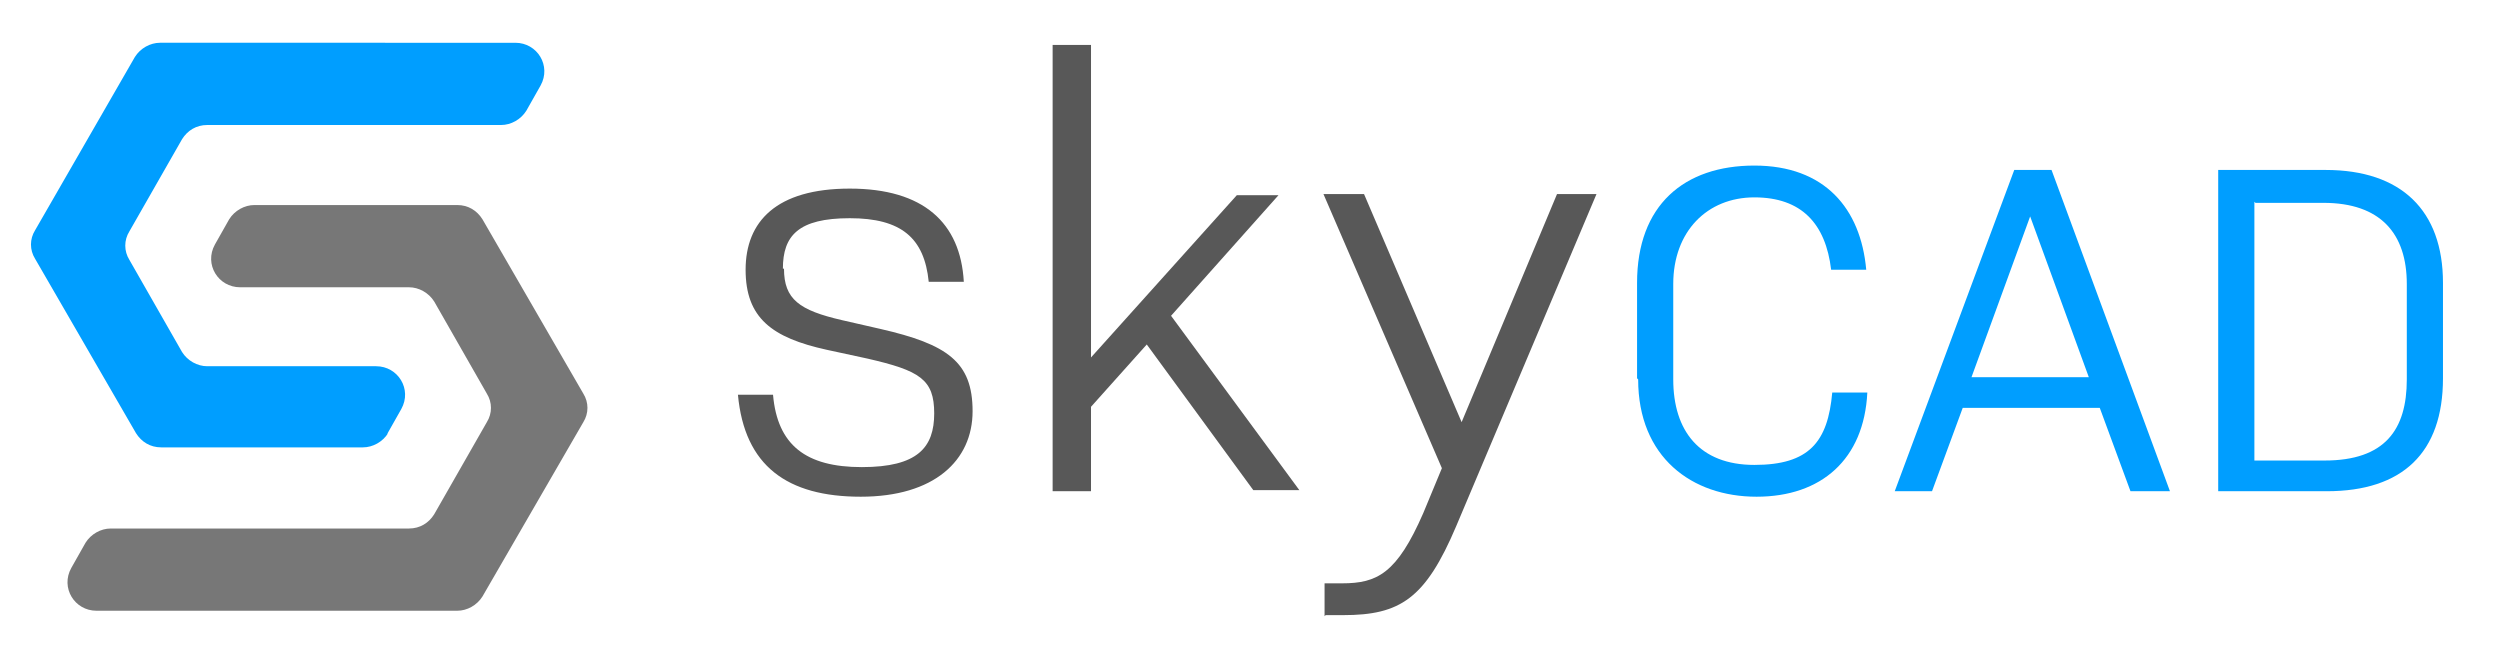
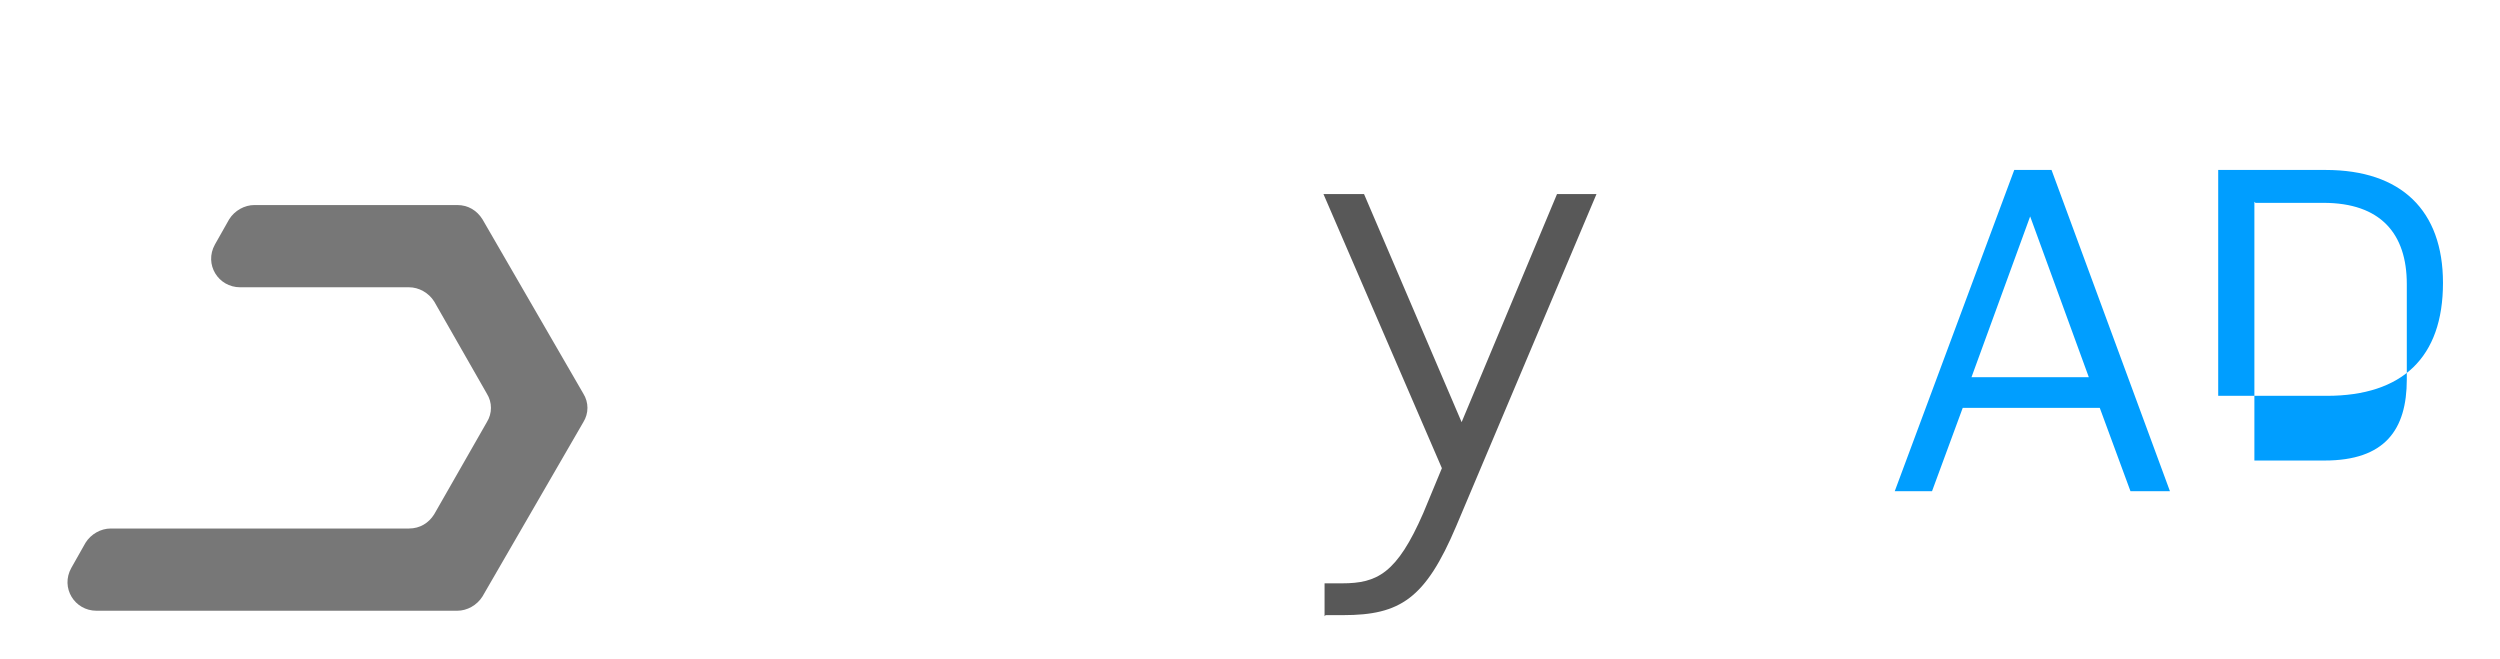
<svg xmlns="http://www.w3.org/2000/svg" id="Layer_1" version="1.1" viewBox="0 0 228 60.1">
  <defs>
    <style>
      .st0 {
        fill: #777;
      }

      .st1 {
        fill: #585858;
      }

      .st2 {
        fill: #009eff;
      }
    </style>
  </defs>
  <g>
-     <path class="st2" d="M35.3,39.6l1.3-2.3c1-1.8-.3-3.9-2.3-3.9h-15.4c-.9,0-1.8-.5-2.3-1.3l-4.8-8.4c-.5-.8-.5-1.8,0-2.6l4.8-8.4c.5-.8,1.3-1.3,2.3-1.3h26.8c.9,0,1.8-.5,2.3-1.3l1.3-2.3c1-1.8-.3-3.9-2.3-3.9H14.6c-.9,0-1.8.5-2.3,1.3L3.2,21c-.5.8-.5,1.8,0,2.6l9.2,15.9c.5.8,1.3,1.3,2.3,1.3h18.4c.9,0,1.8-.5,2.3-1.3Z" />
    <path class="st0" d="M41.6,18.7h-18.4c-.9,0-1.8.5-2.3,1.3l-1.3,2.3c-1,1.8.3,3.9,2.3,3.9h15.4c.9,0,1.8.5,2.3,1.3l4.8,8.4c.5.8.5,1.8,0,2.6l-4.8,8.4c-.5.8-1.3,1.3-2.3,1.3H10.1c-.9,0-1.8.5-2.3,1.3l-1.3,2.3c-1,1.8.3,3.9,2.3,3.9h32.9c.9,0,1.8-.5,2.3-1.3l9.2-15.9c.5-.8.5-1.8,0-2.6l-9.2-15.9c-.5-.8-1.3-1.3-2.3-1.3Z" />
  </g>
  <g>
-     <path class="st1" d="M71.5,24.5c0,2.8,1.4,3.8,5.3,4.7l3.5.8c6.1,1.4,8.4,3,8.4,7.5s-3.5,7.8-10.2,7.8-10.6-2.8-11.2-9.3h3.2c.4,4.6,3,6.6,8.1,6.6s6.6-1.8,6.6-4.9-1.3-3.9-6.1-5l-3.7-.8c-5-1.1-7.4-2.9-7.4-7.3s2.8-7.4,9.5-7.4,10.1,3.1,10.4,8.5h-3.2c-.4-4-2.5-5.8-7.2-5.8s-6.1,1.6-6.1,4.6Z" />
-     <path class="st1" d="M104.6,31.4l-5.1,5.7v7.7h-3.5V4.1h3.5v28.5l13.3-14.8h3.8l-9.8,11,11.7,15.9h-4.2l-9.8-13.4Z" />
    <path class="st1" d="M120.8,56.2v-3h1.6c3.2,0,5-.9,7.4-6.4l1.7-4.1-10.8-25h3.7l8.9,20.8,8.7-20.8h3.6l-12.8,30.3c-2.8,6.6-5.1,8.1-10.3,8.1h-1.6Z" />
-     <path class="st2" d="M149.3,34.5v-8.7c0-7.1,4.3-10.7,10.7-10.7s9.7,3.9,10.2,9.5h-3.2c-.5-4.2-2.7-6.6-7-6.6s-7.4,3.1-7.4,7.9v8.7c0,4.7,2.4,7.8,7.4,7.8s6.7-2.1,7.1-6.6h3.2c-.3,6.1-4.2,9.5-10.1,9.5s-10.8-3.6-10.8-10.7Z" />
    <path class="st2" d="M191.5,37.2h-12.5l-2.8,7.6h-3.4l10.9-29.3h3.4l10.8,29.3h-3.6l-2.8-7.6ZM185.2,19.6l-5.4,14.8h10.7l-5.4-14.8Z" />
-     <path class="st2" d="M202.4,15.5h9.7c6.9,0,10.7,3.7,10.7,10.3v8.7c0,6.8-3.7,10.3-10.6,10.3h-9.9V15.5ZM205.6,18.4v23.6h6.4c5.5,0,7.5-2.8,7.5-7.4v-8.7c0-4.6-2.4-7.4-7.6-7.4h-6.2Z" />
+     <path class="st2" d="M202.4,15.5h9.7c6.9,0,10.7,3.7,10.7,10.3c0,6.8-3.7,10.3-10.6,10.3h-9.9V15.5ZM205.6,18.4v23.6h6.4c5.5,0,7.5-2.8,7.5-7.4v-8.7c0-4.6-2.4-7.4-7.6-7.4h-6.2Z" />
  </g>
</svg>